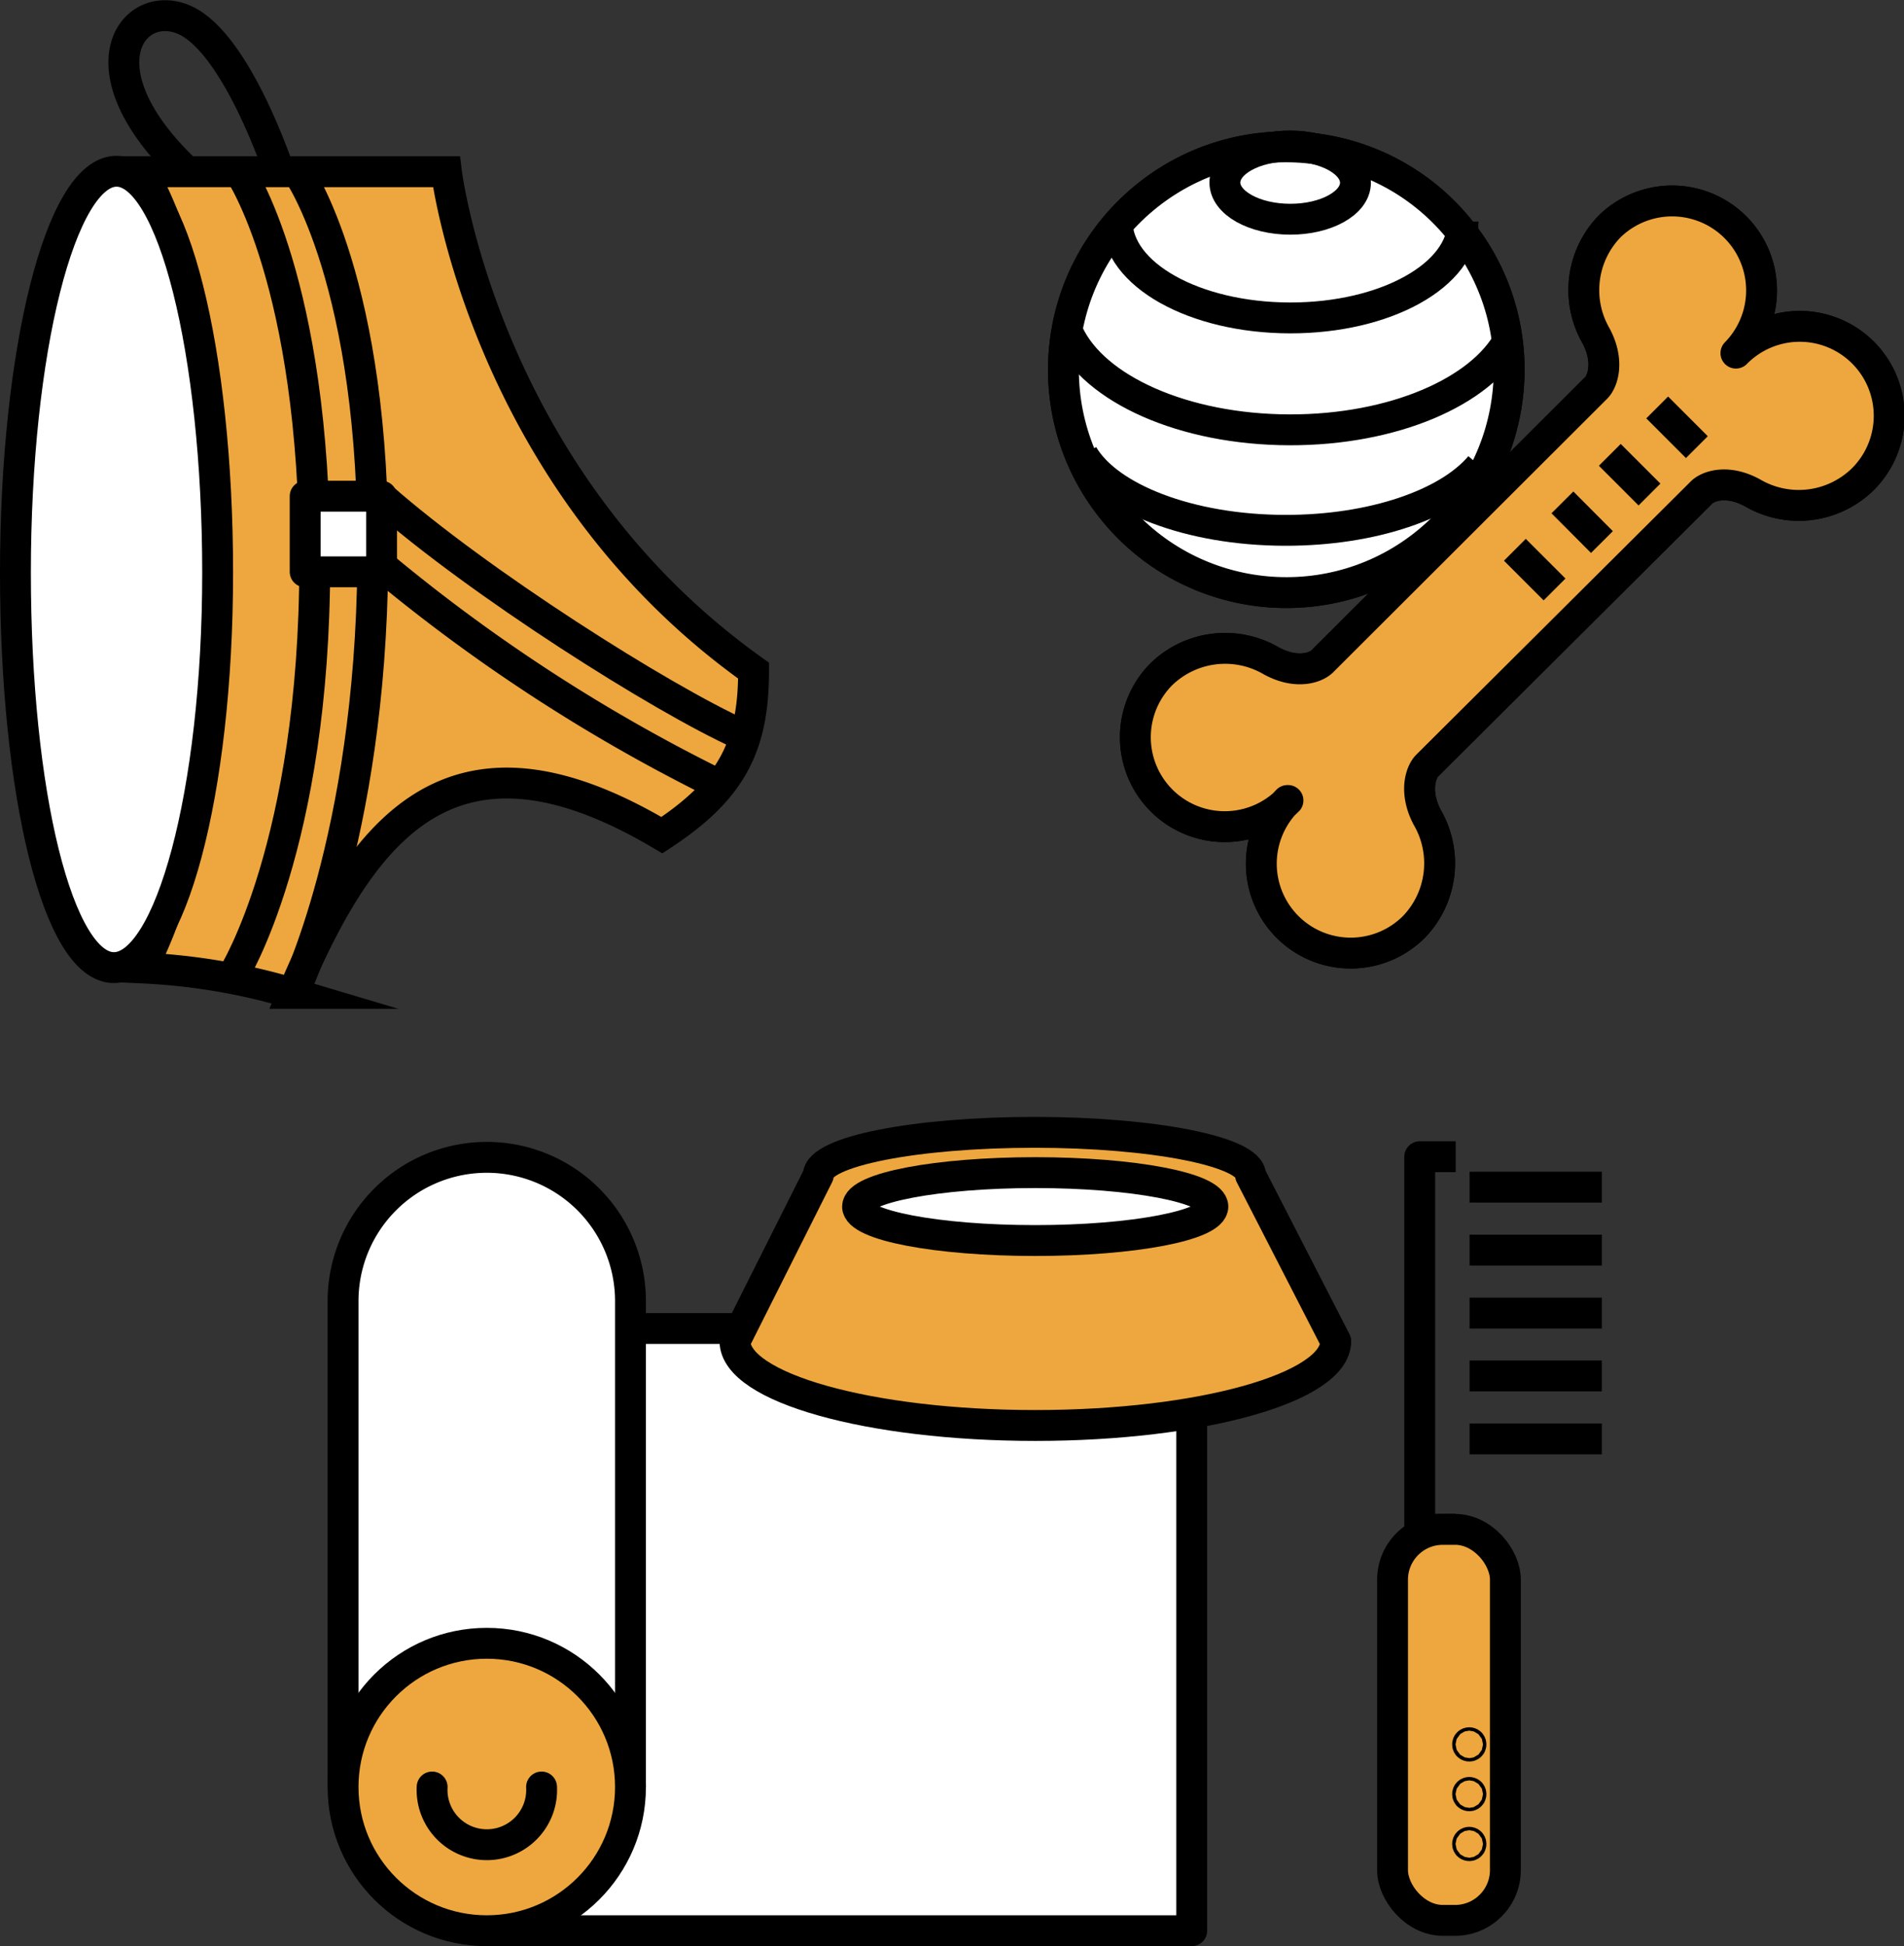
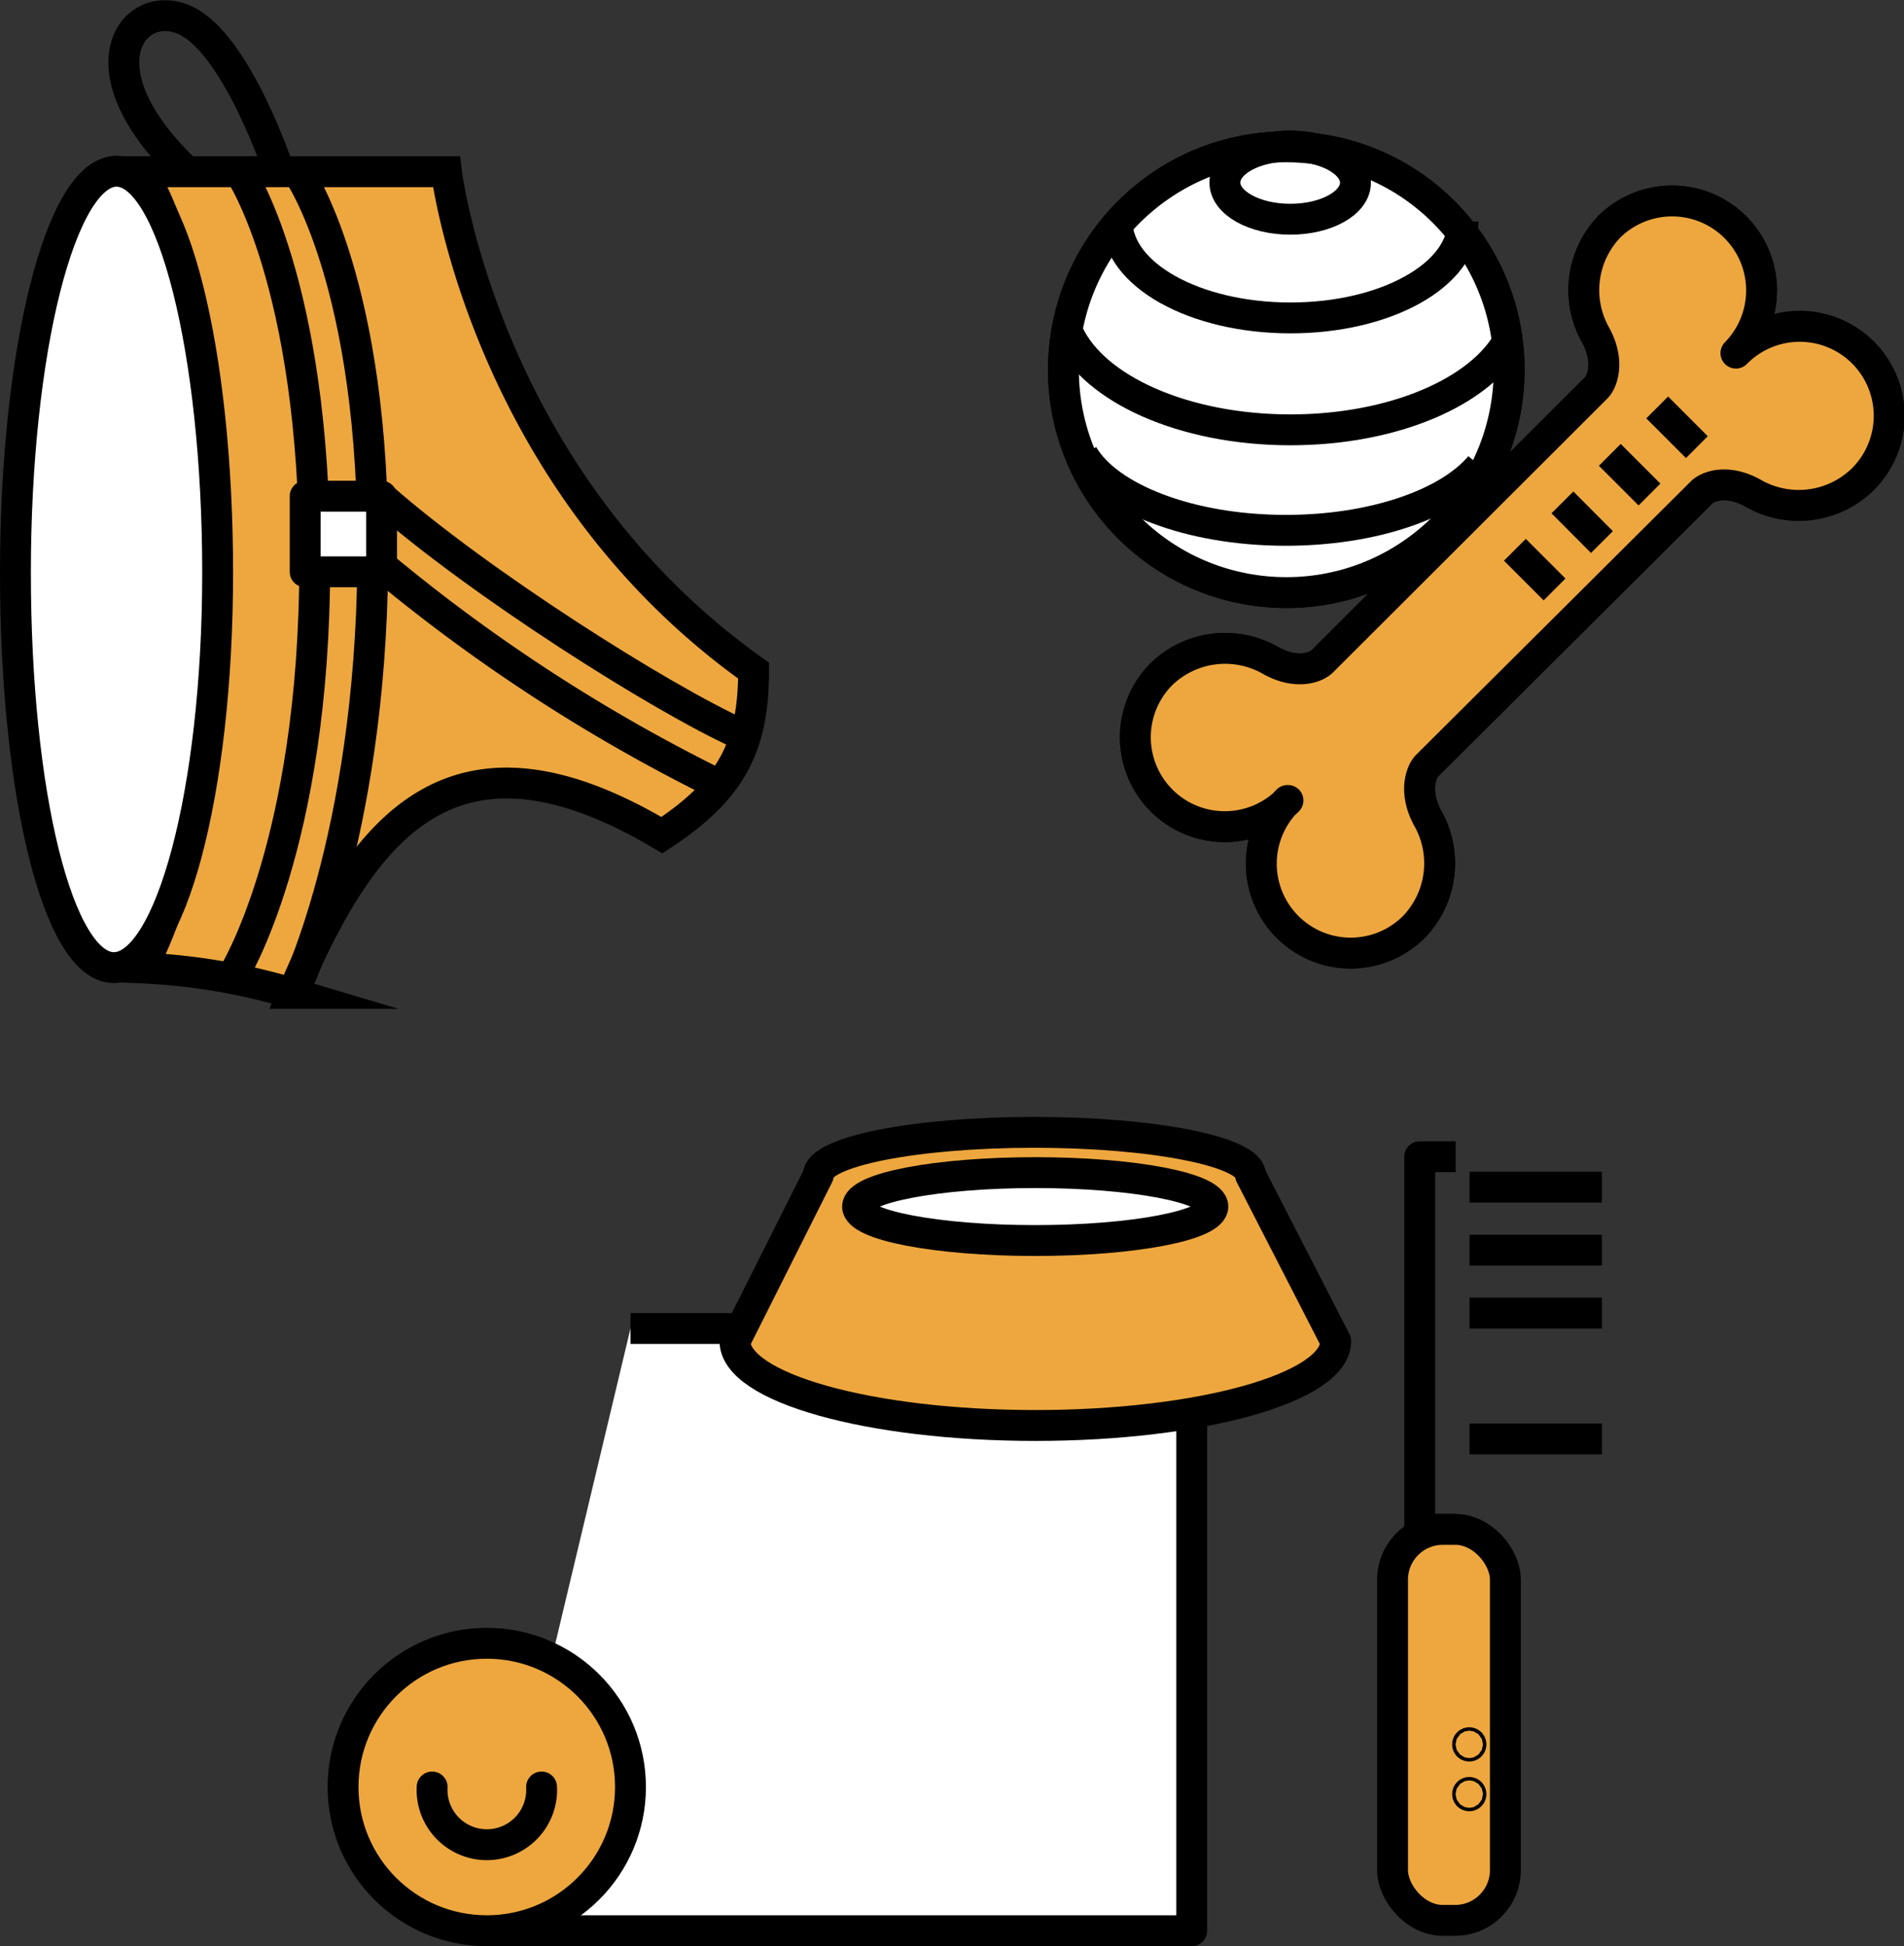
<svg xmlns="http://www.w3.org/2000/svg" width="123.349" height="126.073" viewBox="0 0 123.349 126.073">
  <rect x="0" y="0" width="123.349" height="126.073" fill="#333333" stroke="none" />
  <g id="sec6_box1" transform="translate(-897 -5476.647)">
    <g id="Calque_2" data-name="Calque 2" transform="translate(902 5476.66)">
      <g id="don" transform="translate(-5)">
        <path id="_Tracé_" data-name="&lt;Tracé&gt;" d="M12.12,11.13C5,4.42,8.63-.25,12,1.3s6.1,9.83,6.1,9.83" fill="none" stroke="#000" stroke-miterlimit="10" stroke-width="2" />
        <path id="_Tracé_2" data-name="&lt;Tracé&gt;" d="M28.92,11.11S31.34,31,48.82,43.43c0,4.92-1.44,7.71-5.94,10.66-13.47-8-19.29-.66-23.92,10.25a40.561,40.561,0,0,0-9.8-1.65S14,54.76,14,36.48,9.17,11.11,9.17,11.11Z" fill="#eea73e" stroke="#000" stroke-miterlimit="10" stroke-width="2" />
        <path id="_Tracé_3" data-name="&lt;Tracé&gt;" d="M19.28,11.11s5.06,7.1,4.87,25.37C24,54.32,19,64.33,19,64.33" fill="none" stroke="#000" stroke-miterlimit="10" stroke-width="2" />
        <path id="_Tracé_4" data-name="&lt;Tracé&gt;" d="M15.12,63.13s5.27-8.37,5.27-26.65-4.87-25.37-4.87-25.37" fill="none" stroke="#000" stroke-miterlimit="10" stroke-width="2" />
        <rect id="_Rectangle_" data-name="&lt;Rectangle&gt;" width="4.95" height="4.9" transform="translate(19.77 32.13)" fill="#fff" stroke="#000" stroke-linejoin="round" stroke-width="2" />
        <path id="_Tracé_5" data-name="&lt;Tracé&gt;" d="M24.8,36.71a110.25,110.25,0,0,0,21.94,14.2" fill="none" stroke="#000" stroke-miterlimit="10" stroke-width="2" />
        <path id="_Tracé_6" data-name="&lt;Tracé&gt;" d="M24.7,32.18C31,37.73,42.83,45.23,48,47.56" fill="none" stroke="#000" stroke-miterlimit="10" stroke-width="2" />
        <path id="_Tracé_7" data-name="&lt;Tracé&gt;" d="M14.1,37.08c0,14.34-3.11,25.59-6.72,25.59S1,51.43,1,37.08s2.93-26,6.55-26S14.1,22.74,14.1,37.08Z" fill="#fff" stroke="#000" stroke-miterlimit="10" stroke-width="2" />
      </g>
    </g>
    <g id="Calque_2-2" data-name="Calque 2" transform="translate(964.89 5485.112)">
      <g id="don-2" data-name="don">
        <g id="_Groupe_" data-name="&lt;Groupe&gt;">
          <path id="_Tracé_8" data-name="&lt;Tracé&gt;" d="M15.55,43.39A5.791,5.791,0,0,1,7.36,35.2a5.93,5.93,0,0,1,7.1-.86c1.65.91,2.94.45,3.35,0L35.52,16.66c.41-.41.87-1.69,0-3.35a5.93,5.93,0,0,1,.86-7.1,5.795,5.795,0,0,1,8.19,8.2,5.795,5.795,0,1,1,8.19,8.2,5.93,5.93,0,0,1-7.1.86c-1.65-.91-2.94-.45-3.35,0L24.57,41.13c-.41.41-.87,1.69,0,3.35a5.93,5.93,0,0,1-.86,7.1,5.791,5.791,0,1,1-8.19-8.19Z" fill="#fff" stroke="#000" stroke-linejoin="round" stroke-width="2" />
          <line id="_Tracé_9" data-name="&lt;Tracé&gt;" x2="2.57" y2="2.57" transform="translate(30.25 27.15)" fill="none" stroke="#000" stroke-linejoin="round" stroke-width="2" />
          <line id="_Tracé_10" data-name="&lt;Tracé&gt;" x2="2.56" y2="2.57" transform="translate(33.33 24.08)" fill="none" stroke="#000" stroke-linejoin="round" stroke-width="2" />
-           <line id="_Tracé_11" data-name="&lt;Tracé&gt;" x2="2.57" y2="2.57" transform="translate(36.4 21)" fill="none" stroke="#000" stroke-linejoin="round" stroke-width="2" />
          <line id="_Tracé_12" data-name="&lt;Tracé&gt;" x2="2.57" y2="2.57" transform="translate(39.47 17.93)" fill="none" stroke="#000" stroke-linejoin="round" stroke-width="2" />
        </g>
        <circle id="_Tracé_13" data-name="&lt;Tracé&gt;" cx="14.44" cy="14.44" r="14.44" transform="matrix(0.769, -0.639, 0.639, 0.769, -4.89, 13.609)" fill="#fe835f" stroke="#000" stroke-linejoin="round" stroke-width="2" />
        <ellipse id="_Tracé_14" data-name="&lt;Tracé&gt;" cx="2.37" cy="4.23" rx="2.37" ry="4.23" transform="translate(11.458 5.728) rotate(-89.88)" fill="none" stroke="#000" stroke-linejoin="round" stroke-width="2" />
        <path id="_Tracé_15" data-name="&lt;Tracé&gt;" d="M26.89,5.89c0,3.46-5,6.25-11.21,6.24S4.48,9.31,4.48,5.85" fill="none" stroke="#000" stroke-linejoin="round" stroke-width="2" />
        <path id="_Tracé_16" data-name="&lt;Tracé&gt;" d="M29.89,13.49c-1.83,3.42-7.51,5.9-14.22,5.89C8.77,19.37,3,16.73,1.33,13.16" fill="none" stroke="#000" stroke-linejoin="round" stroke-width="2" />
        <path id="_Tracé_17" data-name="&lt;Tracé&gt;" d="M28,21.73c-2.06,2.45-6.94,4.17-12.64,4.16C9.15,25.88,3.9,23.8,2.26,21" fill="none" stroke="#000" stroke-linejoin="round" stroke-width="2" />
        <g id="_Groupe_2" data-name="&lt;Groupe&gt;">
          <path id="_Tracé_18" data-name="&lt;Tracé&gt;" d="M15.55,43.39A5.791,5.791,0,0,1,7.36,35.2a5.93,5.93,0,0,1,7.1-.86c1.65.91,2.94.45,3.35,0L35.52,16.66c.41-.41.87-1.69,0-3.35a5.93,5.93,0,0,1,.86-7.1,5.795,5.795,0,0,1,8.19,8.2,5.795,5.795,0,1,1,8.19,8.2,5.93,5.93,0,0,1-7.1.86c-1.65-.91-2.94-.45-3.35,0L24.57,41.13c-.41.41-.87,1.69,0,3.35a5.93,5.93,0,0,1-.86,7.1,5.791,5.791,0,1,1-8.19-8.19Z" fill="#eea73e" stroke="#000" stroke-linejoin="round" stroke-width="2" />
          <line id="_Tracé_19" data-name="&lt;Tracé&gt;" x2="2.57" y2="2.57" transform="translate(30.25 27.15)" fill="none" stroke="#000" stroke-linejoin="round" stroke-width="2" />
          <line id="_Tracé_20" data-name="&lt;Tracé&gt;" x2="2.56" y2="2.57" transform="translate(33.33 24.08)" fill="none" stroke="#000" stroke-linejoin="round" stroke-width="2" />
          <line id="_Tracé_21" data-name="&lt;Tracé&gt;" x2="2.57" y2="2.57" transform="translate(36.4 21)" fill="none" stroke="#000" stroke-linejoin="round" stroke-width="2" />
          <line id="_Tracé_22" data-name="&lt;Tracé&gt;" x2="2.57" y2="2.57" transform="translate(39.47 17.93)" fill="none" stroke="#000" stroke-linejoin="round" stroke-width="2" />
        </g>
        <circle id="_Tracé_23" data-name="&lt;Tracé&gt;" cx="14.44" cy="14.44" r="14.44" transform="matrix(0.769, -0.639, 0.639, 0.769, -4.89, 13.609)" fill="#fff" stroke="#000" stroke-linejoin="round" stroke-width="2" />
        <ellipse id="_Tracé_24" data-name="&lt;Tracé&gt;" cx="2.37" cy="4.23" rx="2.37" ry="4.23" transform="translate(11.458 5.728) rotate(-89.88)" fill="none" stroke="#000" stroke-linejoin="round" stroke-width="2" />
        <path id="_Tracé_25" data-name="&lt;Tracé&gt;" d="M26.89,5.89c0,3.46-5,6.25-11.21,6.24S4.48,9.31,4.48,5.85" fill="none" stroke="#000" stroke-linejoin="round" stroke-width="2" />
        <path id="_Tracé_26" data-name="&lt;Tracé&gt;" d="M29.89,13.49c-1.83,3.42-7.51,5.9-14.22,5.89C8.77,19.37,3,16.73,1.33,13.16" fill="none" stroke="#000" stroke-linejoin="round" stroke-width="2" />
        <path id="_Tracé_27" data-name="&lt;Tracé&gt;" d="M28,21.73c-2.06,2.45-6.94,4.17-12.64,4.16C9.15,25.88,3.9,23.8,2.26,21" fill="none" stroke="#000" stroke-linejoin="round" stroke-width="2" />
      </g>
    </g>
    <g id="Calque_2-3" data-name="Calque 2" transform="translate(918.225 5549)">
      <g id="don-3" data-name="don">
        <g id="_Groupe_3" data-name="&lt;Groupe&gt;">
          <rect id="_Rectangle_2" data-name="&lt;Rectangle&gt;" width="7.31" height="25.33" rx="3.26" transform="translate(76.3 52.05) rotate(180)" fill="#eea73e" stroke="#000" stroke-linejoin="round" stroke-width="2" />
          <path id="_Tracé_28" data-name="&lt;Tracé&gt;" d="M73.08,26.71H70.75V2.58h2.33" fill="none" stroke="#000" stroke-linejoin="round" stroke-width="2" />
          <line id="_Tracé_29" data-name="&lt;Tracé&gt;" x2="8.57" transform="translate(73.98 4.55)" fill="none" stroke="#000" stroke-linejoin="round" stroke-width="2" />
          <line id="_Tracé_30" data-name="&lt;Tracé&gt;" x2="8.57" transform="translate(73.98 8.63)" fill="none" stroke="#000" stroke-linejoin="round" stroke-width="2" />
          <line id="_Tracé_31" data-name="&lt;Tracé&gt;" x2="8.57" transform="translate(73.98 12.71)" fill="none" stroke="#000" stroke-linejoin="round" stroke-width="2" />
-           <line id="_Tracé_32" data-name="&lt;Tracé&gt;" x2="8.57" transform="translate(73.98 16.78)" fill="none" stroke="#000" stroke-linejoin="round" stroke-width="2" />
          <line id="_Tracé_33" data-name="&lt;Tracé&gt;" x2="8.57" transform="translate(73.98 20.86)" fill="none" stroke="#000" stroke-linejoin="round" stroke-width="2" />
          <g id="_Groupe_4" data-name="&lt;Groupe&gt;">
-             <circle id="_Tracé_34" data-name="&lt;Tracé&gt;" cx="0.11" cy="0.11" r="0.11" transform="translate(73.85 46.99)" fill="none" stroke="#000" stroke-linejoin="round" stroke-width="2" />
            <circle id="_Tracé_35" data-name="&lt;Tracé&gt;" cx="0.11" cy="0.11" r="0.11" transform="translate(73.85 43.76)" fill="none" stroke="#000" stroke-linejoin="round" stroke-width="2" />
            <circle id="_Tracé_36" data-name="&lt;Tracé&gt;" cx="0.11" cy="0.11" r="0.11" transform="translate(73.85 40.54)" fill="none" stroke="#000" stroke-linejoin="round" stroke-width="2" />
          </g>
        </g>
        <g id="_Groupe_5" data-name="&lt;Groupe&gt;">
          <path id="_Tracé_37" data-name="&lt;Tracé&gt;" d="M10.31,52.72H55.98V13.71H19.62" fill="#fff" stroke="#000" stroke-linejoin="round" stroke-width="2" />
        </g>
-         <path id="_Tracé_38" data-name="&lt;Tracé&gt;" d="M1,43.41V11.93a9.31,9.31,0,1,1,18.62,0V43.41" fill="#fff" stroke="#000" stroke-linejoin="round" stroke-width="2" />
        <circle id="_Tracé_39" data-name="&lt;Tracé&gt;" cx="9.31" cy="9.31" r="9.31" transform="translate(1 34.1)" fill="#eea73e" stroke="#000" stroke-linejoin="round" stroke-width="2" />
        <path id="_Tracé_40" data-name="&lt;Tracé&gt;" d="M13.86,43.41a3.55,3.55,0,1,1-7.09,0" fill="none" stroke="#000" stroke-linecap="round" stroke-linejoin="round" stroke-width="2" />
        <g id="_Groupe_6" data-name="&lt;Groupe&gt;">
          <path id="_Tracé_41" data-name="&lt;Tracé&gt;" d="M65.31,14.53c0,3-8.71,5.46-19.46,5.46s-19.46-2.45-19.46-5.46l5.4-10.75c0-1.54,6.29-2.78,14-2.78s14,1.25,14,2.78Z" fill="#eea73e" stroke="#000" stroke-linejoin="round" stroke-width="2" />
          <ellipse id="_Tracé_42" data-name="&lt;Tracé&gt;" cx="11.51" cy="2.2" rx="11.51" ry="2.2" transform="translate(34.33 3.61)" fill="#fff" stroke="#000" stroke-linejoin="round" stroke-width="2" />
        </g>
      </g>
    </g>
  </g>
</svg>